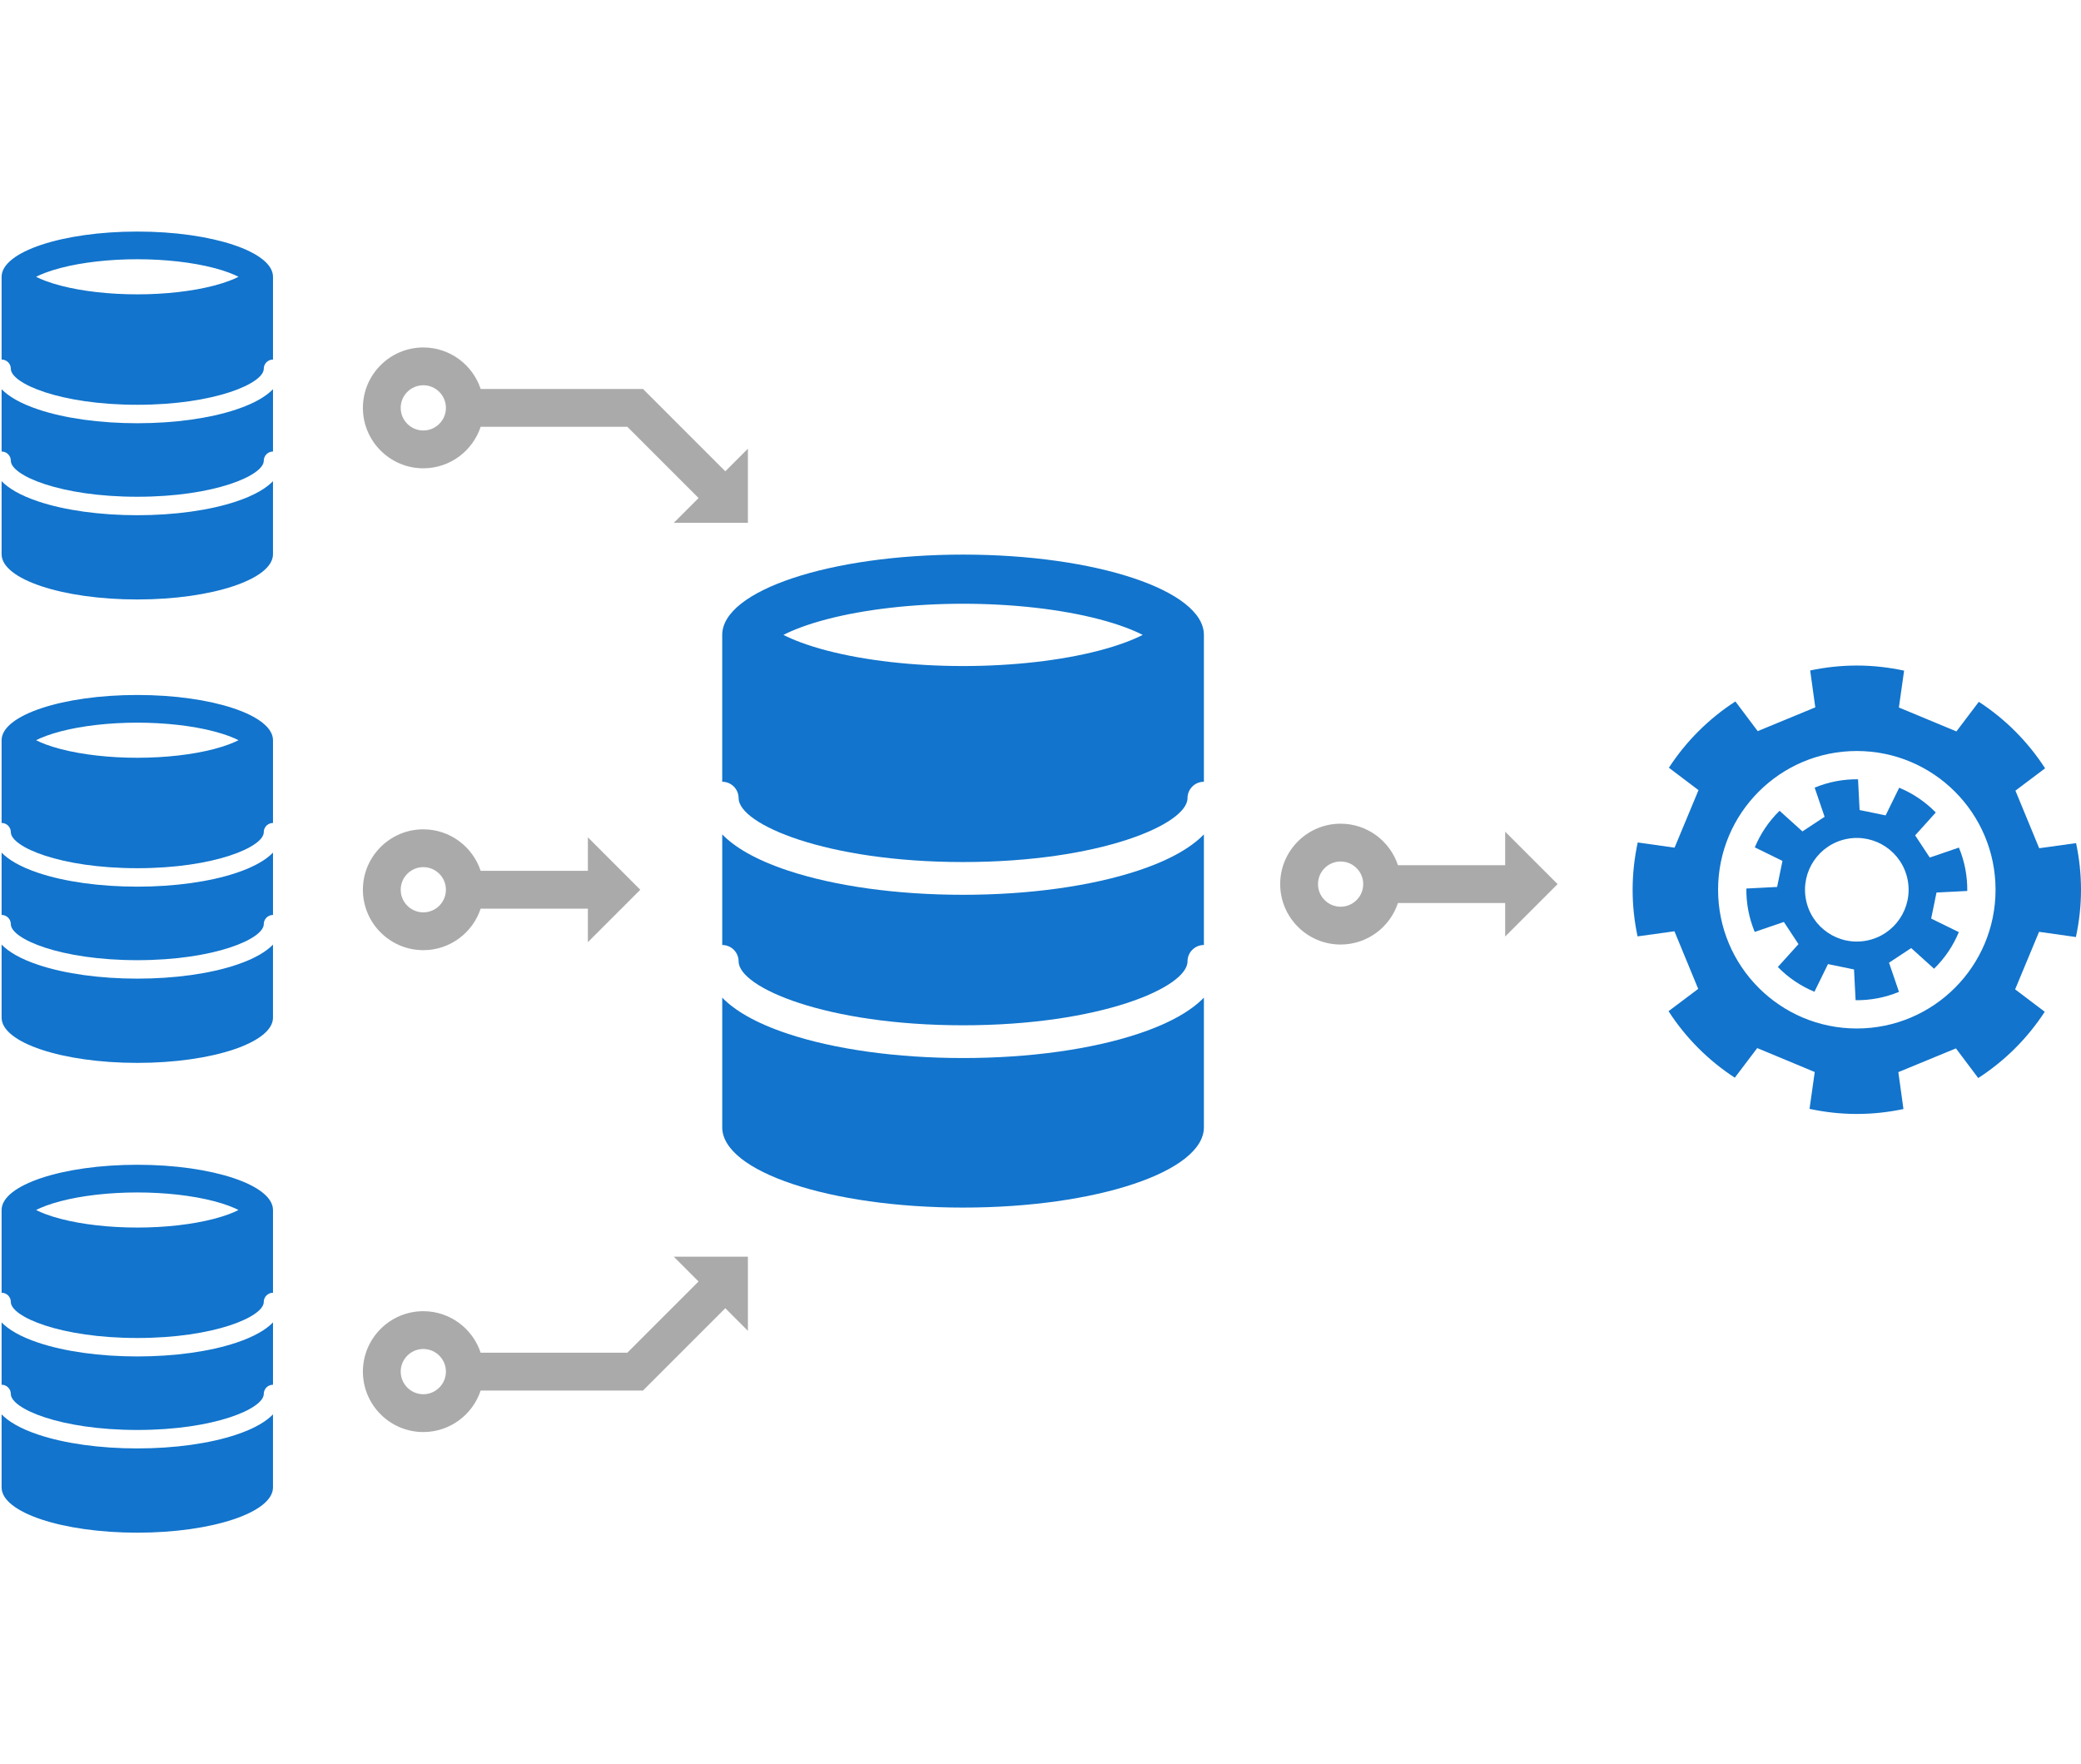
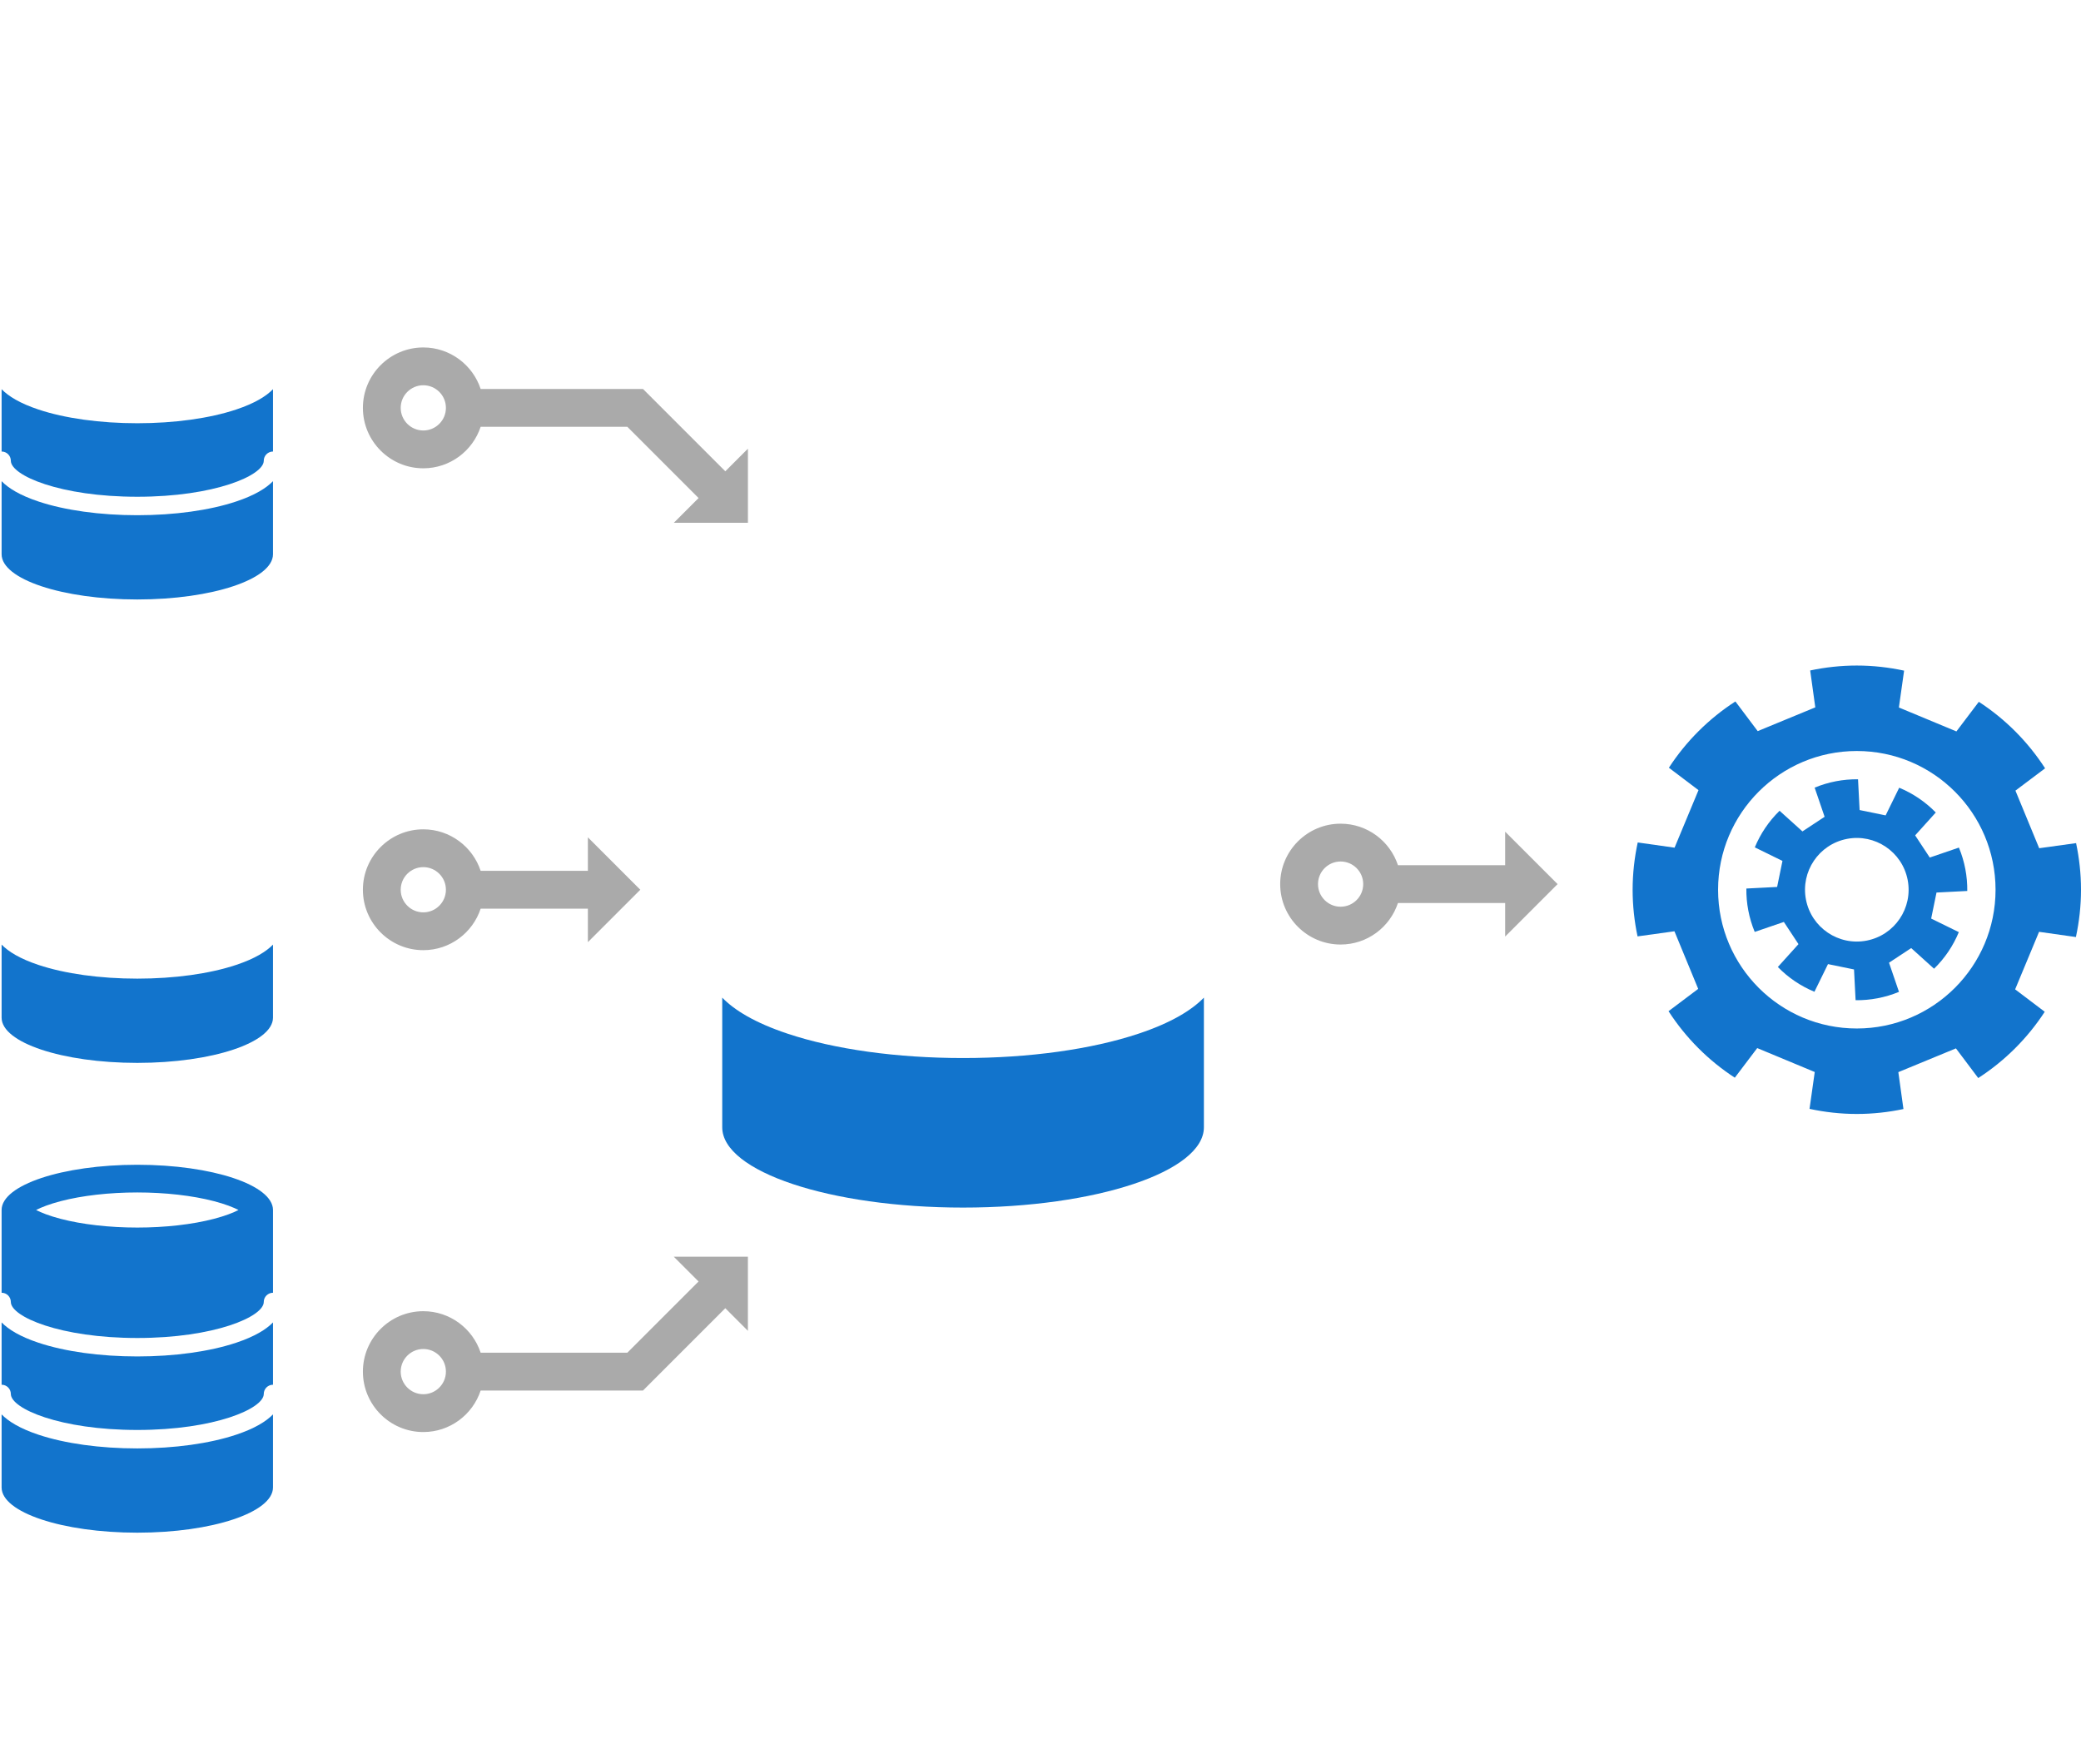
<svg xmlns="http://www.w3.org/2000/svg" id="b" width="400" height="339.085" viewBox="0 0 400 339.085">
  <path d="m299.392,169.924l-10.075-10.075v6.442h-20.61c-1.53-4.627-5.889-7.979-11.022-7.979-6.403,0-11.613,5.21-11.613,11.613s5.21,11.613,11.613,11.613c5.134,0,9.493-3.352,11.022-7.979h20.61v6.441l10.075-10.075Zm-41.707,4.346c-2.396,0-4.345-1.949-4.345-4.345s1.949-4.346,4.345-4.346,4.345,1.95,4.345,4.346-1.949,4.345-4.345,4.345Z" fill="#aaa" />
  <path d="m123.593,74.76h-31.203c-1.53-4.627-5.889-7.979-11.022-7.979-6.403,0-11.613,5.21-11.613,11.613s5.21,11.613,11.613,11.613c5.134,0,9.493-3.352,11.022-7.979h28.194l13.692,13.693-4.763,4.763h14.248v-14.249l-4.346,4.346-15.821-15.821Zm-42.226,7.979c-2.396,0-4.345-1.949-4.345-4.346s1.949-4.346,4.345-4.346,4.345,1.949,4.345,4.346-1.949,4.346-4.345,4.346Z" fill="#aaa" />
  <path d="m134.275,246.297l-13.692,13.693h-28.194c-1.53-4.627-5.889-7.979-11.022-7.979-6.403,0-11.613,5.21-11.613,11.613s5.21,11.613,11.613,11.613c5.134,0,9.493-3.352,11.022-7.979h31.203l15.822-15.821,4.345,4.346v-14.249h-14.248l4.764,4.764Zm-52.908,21.672c-2.396,0-4.345-1.95-4.345-4.346s1.949-4.346,4.345-4.346,4.345,1.949,4.345,4.346-1.949,4.346-4.345,4.346Z" fill="#aaa" />
  <path d="m123.074,171.008l-10.075-10.075v6.442h-20.61c-1.53-4.627-5.889-7.979-11.022-7.979-6.403,0-11.613,5.21-11.613,11.613s5.21,11.613,11.613,11.613c5.134,0,9.493-3.352,11.022-7.979h20.61v6.441l10.075-10.075Zm-41.707,4.346c-2.396,0-4.345-1.949-4.345-4.345s1.949-4.346,4.345-4.346,4.345,1.95,4.345,4.346-1.949,4.345-4.345,4.345Z" fill="#aaa" />
  <g>
    <path d="m372.226,171.546l5.913-.304c.033-2.81-.491-5.647-1.606-8.338l-5.603,1.915-1.405-2.131-1.405-2.131,3.967-4.396c-2.035-2.085-4.436-3.684-7.032-4.76l-2.607,5.316-2.501-.513-2.501-.513-.304-5.913c-2.81-.033-5.647.491-8.338,1.606l1.915,5.603-2.131,1.405-2.131,1.405-4.396-3.967c-2.085,2.035-3.684,4.436-4.76,7.032l5.316,2.607-.513,2.501-.513,2.501-5.913.304c-.033,2.81.491,5.647,1.606,8.338l5.603-1.915,1.405,2.131,1.405,2.131-3.967,4.396c2.035,2.085,4.436,3.684,7.032,4.76l2.607-5.316,2.501.513,2.501.513.304,5.913c2.81.033,5.647-.491,8.338-1.606l-1.915-5.603,2.131-1.405,2.131-1.405,4.396,3.967c2.085-2.035,3.684-4.436,4.76-7.032l-5.316-2.607.513-2.501.513-2.501Zm-13.42,9.237c-5.398,1.048-10.624-2.477-11.672-7.875s2.477-10.624,7.875-11.672,10.624,2.477,11.672,7.875-2.477,10.624-7.875,11.672Z" fill="#1274cc" />
    <path d="m389.68,157.493l-2.283-5.535,5.702-4.288c-3.301-5.108-7.642-9.467-12.739-12.783l-4.308,5.692-5.528-2.3-5.528-2.3,1.002-7.082c-2.933-.63-5.969-.98-9.09-.98-3.075,0-6.069.335-8.962.947l.981,7.091-5.535,2.283-5.535,2.283-4.288-5.702c-5.107,3.301-9.467,7.642-12.783,12.739l5.692,4.308-2.3,5.528-2.3,5.528-7.082-1.002c-.63,2.933-.98,5.969-.98,9.09,0,3.075.335,6.069.947,8.962l7.091-.981,2.283,5.535,2.283,5.535-5.702,4.288c3.301,5.108,7.642,9.467,12.739,12.783l4.308-5.692,5.528,2.3,5.528,2.3-1.002,7.082c2.933.63,5.969.98,9.09.98,3.075,0,6.069-.335,8.962-.947l-.981-7.091,5.535-2.283,5.535-2.283,4.288,5.702c5.107-3.301,9.467-7.642,12.783-12.739l-5.692-4.308,2.3-5.528,2.3-5.528,7.082,1.002c.63-2.933.98-5.969.98-9.09,0-3.075-.335-6.069-.947-8.962l-7.091.981-2.283-5.535Zm-32.772,40.182c-14.727,0-26.666-11.939-26.666-26.666s11.939-26.666,26.666-26.666,26.666,11.939,26.666,26.666-11.939,26.666-26.666,26.666Z" fill="#1274cc" />
  </g>
  <g>
-     <path d="m218.844,167.298c-9.056,3.018-21.034,4.681-33.729,4.681s-24.673-1.663-33.728-4.681c-6.347-2.116-10.239-4.54-12.563-6.926v21.256c1.739,0,3.148,1.409,3.148,3.148,0,5.008,16.807,12.283,43.144,12.283s43.144-7.275,43.144-12.283c0-1.738,1.409-3.148,3.148-3.148v-21.256c-2.325,2.387-6.216,4.81-12.563,6.926Z" fill="#1274cc" />
    <path d="m218.844,198.673c-9.056,3.019-21.034,4.681-33.729,4.681s-24.673-1.662-33.728-4.681c-6.347-2.116-10.239-4.539-12.563-6.926v24.918c0,8.522,20.726,15.431,46.292,15.431s46.292-6.909,46.292-15.431v-24.918c-2.325,2.387-6.216,4.81-12.563,6.926Z" fill="#1274cc" />
-     <path d="m138.823,150.253c1.739 0,3.148,1.409,3.148,3.148,0,5.008,16.807,12.283,43.144,12.283s43.144-7.275,43.144-12.283c0-1.738,1.409-3.148,3.148-3.148v-28.228c0-8.522-20.726-15.431-46.292-15.431s-46.292,6.908-46.292,15.431c0,.081.015.161.018.241-.004-.08-.018-.16-.018-.241v28.227Zm20.145-31.242c7.336-1.917,16.622-2.972,26.147-2.972s18.811,1.056,26.147,2.972c3.893,1.017,6.598,2.103,8.384,3.015-1.786.911-4.491,1.998-8.384,3.015-7.336,1.917-16.622,2.972-26.147,2.972s-18.811-1.056-26.147-2.972c-3.893-1.017-6.598-2.104-8.384-3.015,1.786-.911,4.491-1.998,8.384-3.015Z" fill="#1274cc" />
  </g>
  <g>
    <g>
      <path d="m45.395,78.708c-5.103,1.701-11.851,2.638-19.004,2.638s-13.902-.937-19.004-2.638c-3.576-1.192-5.769-2.558-7.079-3.902v11.977c.98,0,1.774.794,1.774,1.774,0,2.822,9.47,6.92,24.309,6.92s24.309-4.099,24.309-6.92c0-.98.794-1.774,1.774-1.774v-11.977c-1.31,1.345-3.502,2.71-7.079,3.902Z" fill="#1274cc" />
      <path d="m45.395,96.386c-5.103,1.701-11.851,2.638-19.004,2.638s-13.902-.937-19.004-2.638c-3.576-1.192-5.769-2.558-7.079-3.902v14.04c0,4.802,11.678,8.694,26.082,8.694s26.082-3.893,26.082-8.694v-14.04c-1.31,1.345-3.502,2.71-7.079,3.902Z" fill="#1274cc" />
-       <path d="m.309,69.104c.98 0,1.774.794,1.774,1.774,0,2.822,9.47,6.921,24.309,6.921s24.309-4.099,24.309-6.921c0-.98.794-1.774,1.774-1.774v-15.905c0-4.802-11.678-8.694-26.082-8.694S.309,48.398.309,53.199c0,.046.008.091.01.136-.002-.045-.01-.09-.01-.136v15.904Zm11.35-17.603c4.133-1.08,9.366-1.675,14.732-1.675s10.599.595,14.732,1.675c2.193.573,3.718,1.185,4.724,1.699-1.006.513-2.531,1.126-4.724,1.699-4.134,1.08-9.366,1.675-14.732,1.675s-10.599-.595-14.732-1.675c-2.193-.573-3.718-1.185-4.724-1.699,1.006-.514,2.531-1.126,4.724-1.699Z" fill="#1274cc" />
    </g>
    <g>
      <path d="m45.395,258.07c-5.103,1.701-11.851,2.638-19.004,2.638s-13.902-.937-19.004-2.638c-3.576-1.192-5.769-2.558-7.079-3.902v11.977c.98,0,1.774.794,1.774,1.774,0,2.822,9.47,6.92,24.309,6.92s24.309-4.099,24.309-6.92c0-.98.794-1.774,1.774-1.774v-11.977c-1.31,1.345-3.502,2.71-7.079,3.902Z" fill="#1274cc" />
      <path d="m45.395,275.748c-5.103,1.701-11.851,2.638-19.004,2.638s-13.902-.937-19.004-2.638c-3.576-1.192-5.769-2.558-7.079-3.902v14.04c0,4.802,11.678,8.694,26.082,8.694s26.082-3.893,26.082-8.694v-14.04c-1.31,1.345-3.502,2.71-7.079,3.902Z" fill="#1274cc" />
      <path d="m.309,248.466c.98 0,1.774.794,1.774,1.774,0,2.822,9.47,6.921,24.309,6.921s24.309-4.099,24.309-6.921c0-.98.794-1.774,1.774-1.774v-15.905c0-4.802-11.678-8.694-26.082-8.694S.309,227.76.309,232.562c0,.046.008.091.01.136-.002-.045-.01-.09-.01-.136v15.904Zm11.35-17.603c4.133-1.08,9.366-1.675,14.732-1.675s10.599.595,14.732,1.675c2.193.573,3.718,1.185,4.724,1.699-1.006.513-2.531,1.126-4.724,1.699-4.134,1.08-9.366,1.675-14.732,1.675s-10.599-.595-14.732-1.675c-2.193-.573-3.718-1.185-4.724-1.699,1.006-.514,2.531-1.126,4.724-1.699Z" fill="#1274cc" />
    </g>
    <g>
-       <path d="m45.395,167.777c-5.103,1.701-11.851,2.638-19.004,2.638s-13.902-.937-19.004-2.638c-3.576-1.192-5.769-2.558-7.079-3.902v11.977c.98,0,1.774.794,1.774,1.774,0,2.822,9.47,6.92,24.309,6.92s24.309-4.099,24.309-6.92c0-.98.794-1.774,1.774-1.774v-11.977c-1.31,1.345-3.502,2.71-7.079,3.902Z" fill="#1274cc" />
      <path d="m45.395,185.455c-5.103,1.701-11.851,2.638-19.004,2.638s-13.902-.937-19.004-2.638c-3.576-1.192-5.769-2.558-7.079-3.902v14.04c0,4.802,11.678,8.694,26.082,8.694s26.082-3.893,26.082-8.694v-14.04c-1.31,1.345-3.502,2.71-7.079,3.902Z" fill="#1274cc" />
-       <path d="m.309,158.173c.98 0,1.774.794,1.774,1.774,0,2.822,9.47,6.921,24.309,6.921s24.309-4.099,24.309-6.921c0-.98.794-1.774,1.774-1.774v-15.905c0-4.802-11.678-8.694-26.082-8.694S.309,137.467.309,142.268c0,.046.008.091.01.136-.002-.045-.01-.09-.01-.136v15.904Zm11.35-17.603c4.133-1.08,9.366-1.675,14.732-1.675s10.599.595,14.732,1.675c2.193.573,3.718,1.185,4.724,1.699-1.006.513-2.531,1.126-4.724,1.699-4.134,1.08-9.366,1.675-14.732,1.675s-10.599-.595-14.732-1.675c-2.193-.573-3.718-1.185-4.724-1.699,1.006-.514,2.531-1.126,4.724-1.699Z" fill="#1274cc" />
    </g>
  </g>
</svg>